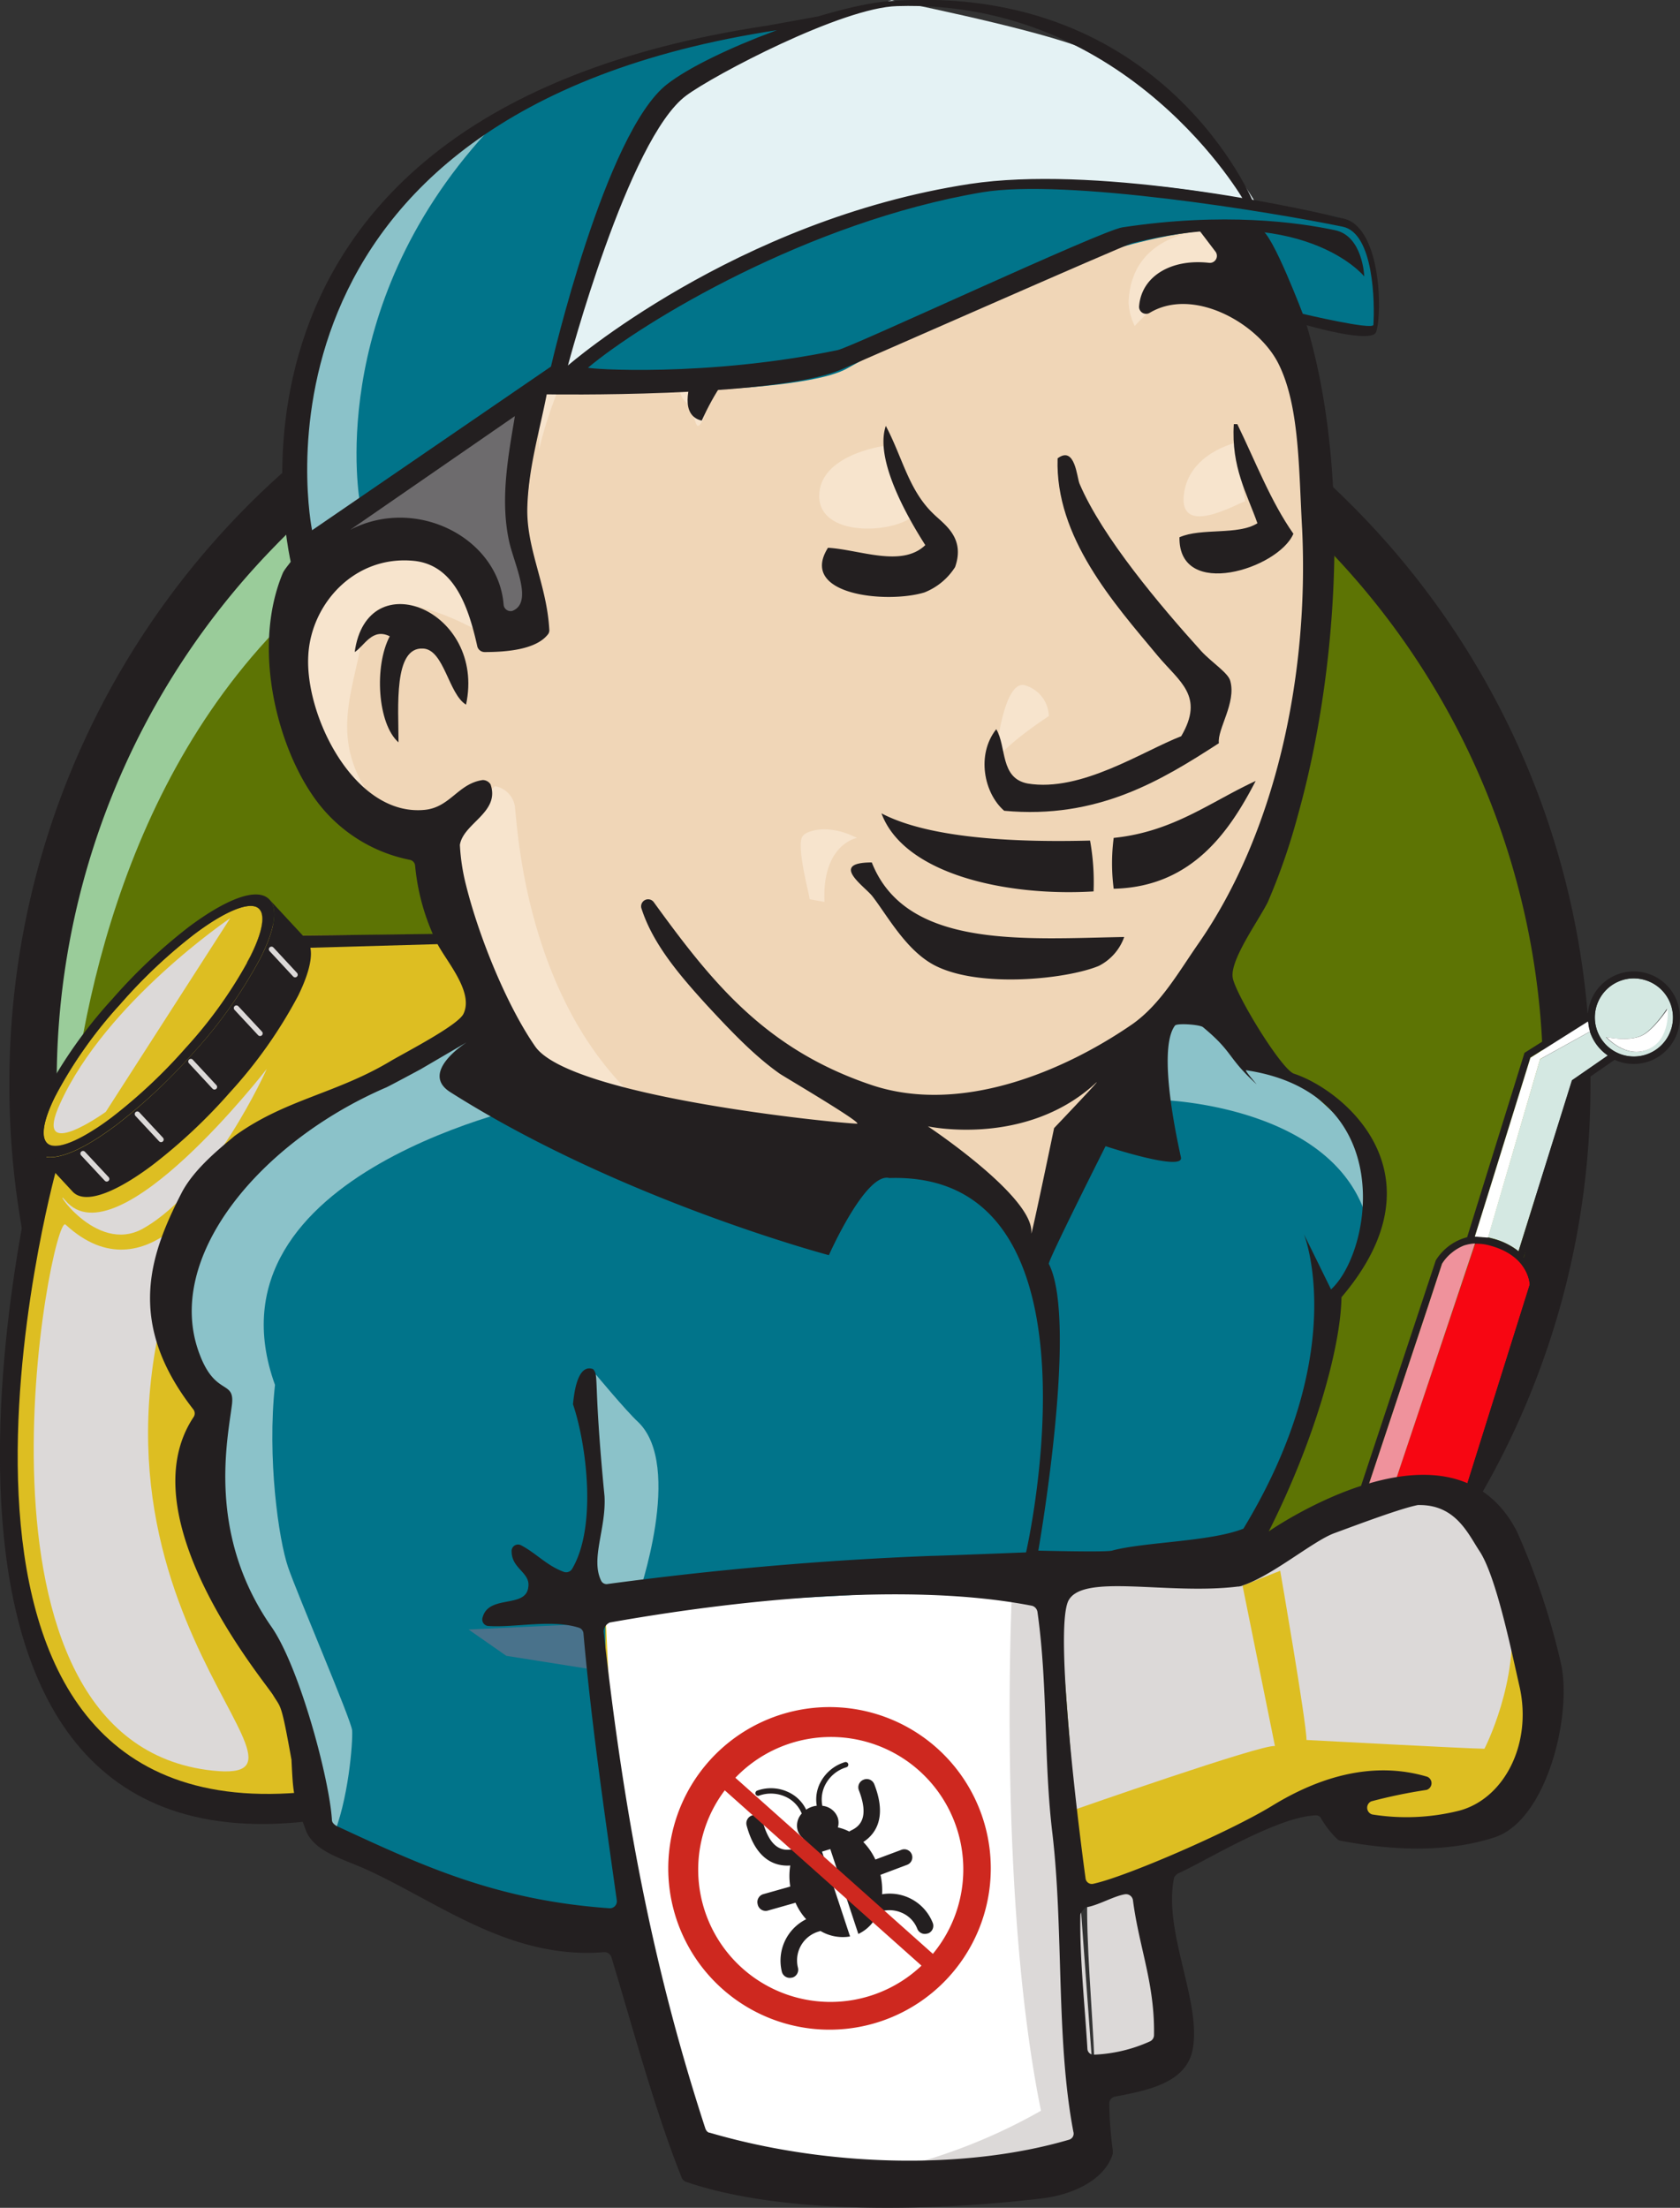
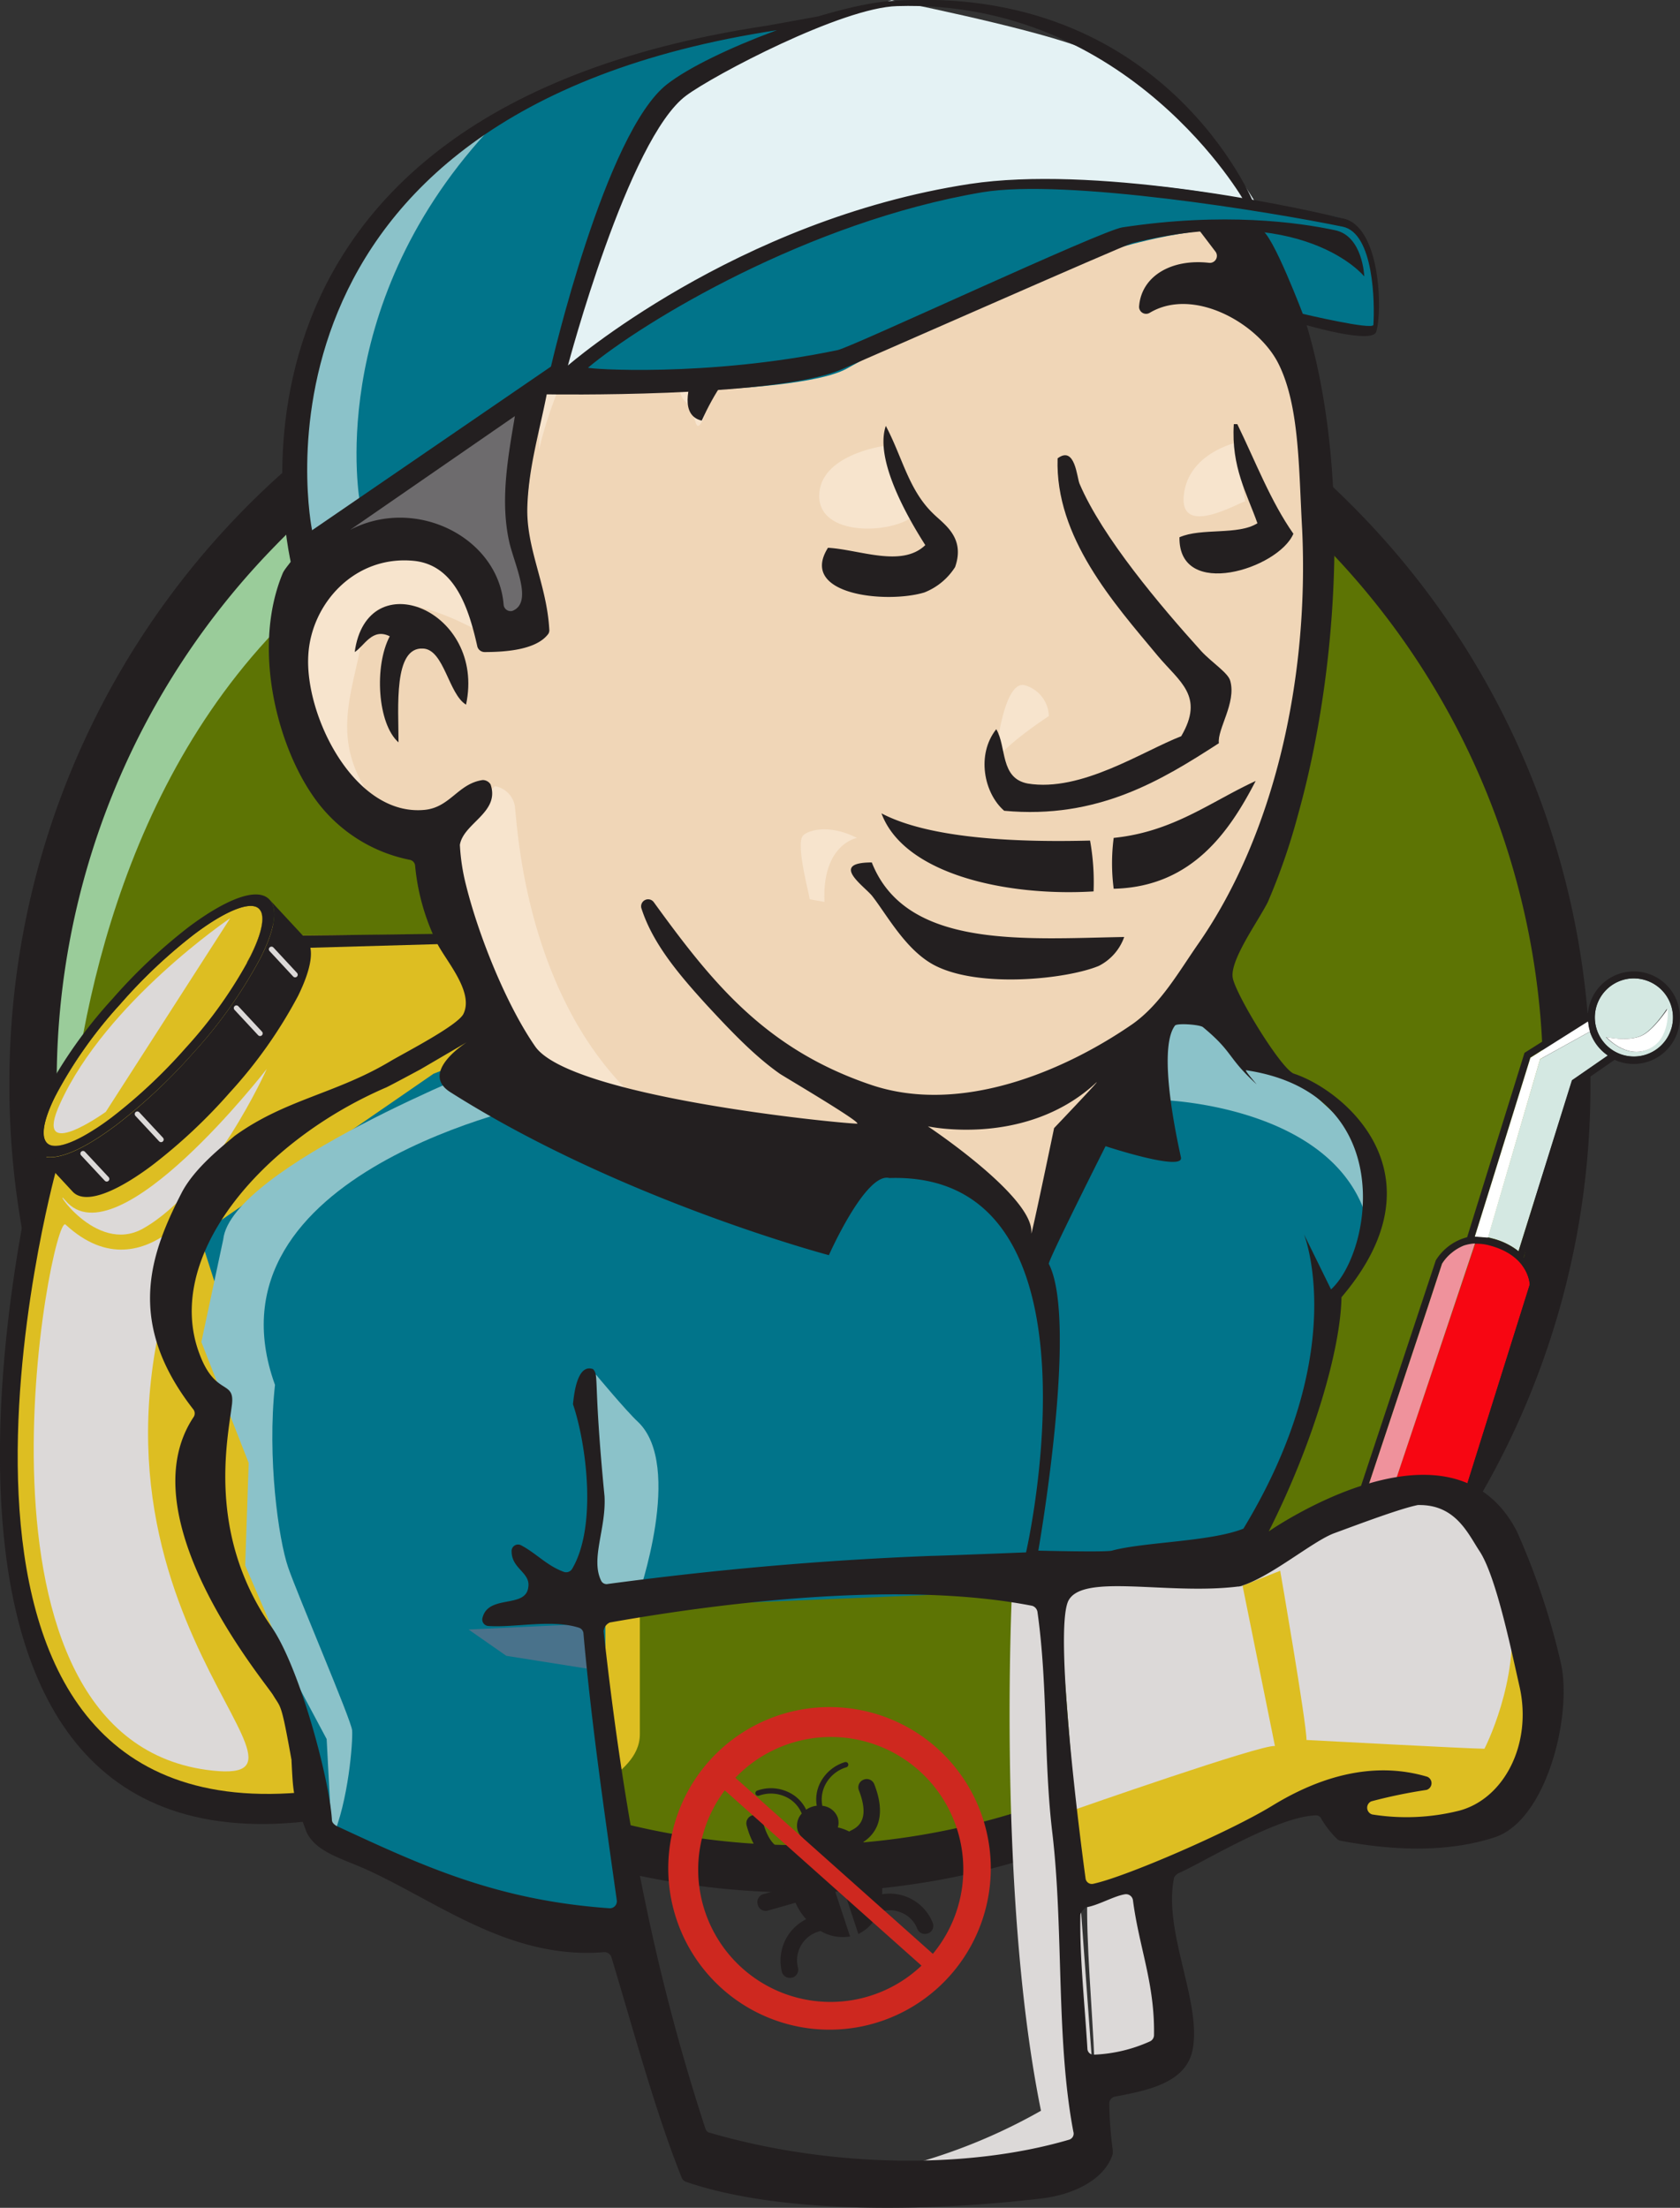
<svg xmlns="http://www.w3.org/2000/svg" id="root" viewBox="0 0 239.61 314.82">
  <rect x="0" y="0" width="239.61" height="314.82" fill="#333333" stroke="none" />
  <defs>
    <style>.cls-1{fill:#5d7404;}.cls-2{fill:#9acc9a;}.cls-3{fill:#231f20;}.cls-4{fill:#dbb928;}.cls-5{fill:#ddbe22;}.cls-6{fill:#dcd9d8;}.cls-7{isolation:isolate;}.cls-8{fill:#c14669;stroke:#dcd9d8;stroke-linecap:round;stroke-miterlimit:10;stroke-width:0.75px;}.cls-9{fill:#f0d6b7;}.cls-10{fill:#01748a;}.cls-11{fill:#6d6b6d;}.cls-12{fill:#f7e4cd;}.cls-13{fill:#8bc2c9;}.cls-14{fill:#49728b;}.cls-15{fill:#fff;}.cls-16{fill:#d4e8e2;}.cls-17{fill:#f70612;}.cls-18{fill:#ef929c;}.cls-19{fill:#e4f2f4;}.cls-20{fill:#ce281f;}</style>
  </defs>
  <title>pest-control</title>
  <g id="base">
    <path id="path22" class="cls-1" d="M224.51,156.19c0,61.75-49,111.87-109.37,111.87S5.76,217.94,5.76,156.19s49-111.88,109.38-111.88S224.51,94.44,224.51,156.19" transform="translate(-2.42 -1.58)" />
    <path id="path24" class="cls-2" d="M11.64,183.44s-7.88-116.63,99.62-120l-7.5-12.5L45.39,70.56,28.76,89.69l-14.62,28-8.38,32.5,2.5,21.62" transform="translate(-2.42 -1.58)" />
    <path id="path26" class="cls-3" d="M41.64,79.44a109.21,109.21,0,0,0-31.13,76.75h0a109.23,109.23,0,0,0,31.13,76.75h0a104.23,104.23,0,0,0,74.87,31.75h0a104.27,104.27,0,0,0,74.88-31.75h0a109.22,109.22,0,0,0,31.12-76.75h0a109.2,109.2,0,0,0-31.12-76.75h0a104.44,104.44,0,0,0-74.88-31.75h0A104.19,104.19,0,0,0,41.64,79.44ZM36.76,237.69a116.5,116.5,0,0,1-33-81.5h0a116.48,116.48,0,0,1,33-81.5h0a111.13,111.13,0,0,1,79.75-33.75h0a111.09,111.09,0,0,1,79.75,33.75h0a116.21,116.21,0,0,1,33,81.5h0a116.46,116.46,0,0,1-33,81.5h0a111.13,111.13,0,0,1-79.75,33.75h0a111.17,111.17,0,0,1-79.75-33.75h0" transform="translate(-2.42 -1.58)" />
    <path class="cls-4" d="M8.72,170.21C11.82,174.56,27,159.33,27,159.33s-11.37,6.88-13.25,5C10.53,161.08,20.72,148,20.72,148S5.47,165.65,8.72,170.21Z" transform="translate(-2.42 -1.58)" />
    <path class="cls-5" d="M93.68,170.19c0-6.6-3.07-35.5-9.67-35.5l-44.5.33S12,143.31,7.64,170.19c-3.31,20.3-4,45.5-4,45.5,0,6.6,4.27,35.62,21.37,41l61.38,5.5c-3.9-5.38,7.29-6.74,7.29-13.34" transform="translate(-2.42 -1.58)" />
    <path id="tank-shape" class="cls-6" d="M32.76,254.06c19.86,2.1-26.5-25.52-1.75-80.69,2-4.47-7.37,13.82-19.25,2.82C9.79,174.36-5.11,250.06,32.76,254.06Z" transform="translate(-2.42 -1.58)" />
    <g class="cls-7">
      <path class="cls-3" d="M39.39,131.21l5.23,5.65a.79.79,0,0,0-.22-.19c-1.32-.88-4.73.51-9.12,3.81a74.79,74.79,0,0,0-10.5,9.92,63.7,63.7,0,0,0-9.29,13.14c-1.63,3.31-2.05,5.69-1.18,6.62l-5.24-5.65c-.86-.93-.44-3.3,1.19-6.61a63,63,0,0,1,9.28-13.15,74.08,74.08,0,0,1,10.51-9.91c4.38-3.31,7.8-4.7,9.12-3.82Z" transform="translate(-2.42 -1.58)" />
      <path class="cls-5" d="M30.05,134.84c4.38-3.31,7.8-4.7,9.12-3.82,1.14.76.79,3.24-1,6.82A63.7,63.7,0,0,1,28.91,151a75.13,75.13,0,0,1-10.54,9.92c-.59.44-1.16.86-1.73,1.24-3.53,2.39-6.2,3.32-7.35,2.56s-.79-3.24,1-6.8a63,63,0,0,1,9.28-13.15A74.08,74.08,0,0,1,30.05,134.84Z" transform="translate(-2.42 -1.58)" />
      <path class="cls-5" d="M14.53,170.35a1,1,0,0,1-.22-.19l-5.24-5.65a1,1,0,0,0,.22.19c1.15.76,3.82-.17,7.35-2.56.57-.38,1.14-.8,1.73-1.24A75.13,75.13,0,0,0,28.91,151a63.7,63.7,0,0,0,9.29-13.14c1.63-3.32,2-5.7,1.19-6.63l5.23,5.65c.87.93.45,3.31-1.19,6.62a63.74,63.74,0,0,1-9.29,13.15,75.69,75.69,0,0,1-10.53,9.92c-.59.44-1.17.85-1.73,1.24C18.35,170.18,15.67,171.11,14.53,170.35Z" transform="translate(-2.42 -1.58)" />
      <path class="cls-3" d="M40.48,129.54c1.63,1.08,1.35,4.06-.79,8.4A66.26,66.26,0,0,1,30,151.7,79.05,79.05,0,0,1,19,162c-.64.47-1.26.92-1.88,1.34-4.28,2.91-7.54,3.9-9.17,2.82s-1.35-4.06.79-8.4A66.35,66.35,0,0,1,18.47,144a76.91,76.91,0,0,1,10.92-10.28C34.38,130,38.56,128.26,40.48,129.54Zm-2.28,8.3c1.76-3.58,2.11-6.06,1-6.82-1.32-.88-4.74.51-9.12,3.82a74.08,74.08,0,0,0-10.51,9.91,63,63,0,0,0-9.28,13.15c-1.76,3.56-2.11,6-1,6.8s3.82-.17,7.35-2.56c.57-.38,1.14-.8,1.73-1.24A75.13,75.13,0,0,0,28.91,151a63.7,63.7,0,0,0,9.29-13.14" transform="translate(-2.42 -1.58)" />
      <path class="cls-3" d="M40.86,129.86l5.24,5.65c1.19,1.28.78,4.11-1.17,8.08a66.58,66.58,0,0,1-9.71,13.75,77.37,77.37,0,0,1-11,10.33c-.63.48-1.26.93-1.87,1.34-4.29,2.91-7.54,3.91-9.17,2.83a2.38,2.38,0,0,1-.38-.32l-5.24-5.65a2,2,0,0,0,.38.32c1.63,1.08,4.89.09,9.17-2.82.62-.42,1.24-.87,1.88-1.34A79.05,79.05,0,0,0,30,151.7a66.26,66.26,0,0,0,9.7-13.76C41.65,134,42.05,131.14,40.86,129.86Z" transform="translate(-2.42 -1.58)" />
    </g>
    <path class="cls-6" d="M11.76,172.78C19.14,181.53,40.47,154,40.47,154s-7.62,17.08-17.62,22.75C16,180.64,9.56,170.17,11.76,172.78Z" transform="translate(-2.42 -1.58)" />
    <polygon class="cls-3" points="41.91 133.42 62 133.17 63.09 134.61 42.68 135.19 41.91 133.42" />
    <line class="cls-8" x1="11.84" y1="164.49" x2="15.22" y2="168.11" />
    <line class="cls-8" x1="19.59" y1="158.86" x2="22.97" y2="162.49" />
-     <line class="cls-8" x1="27.22" y1="151.36" x2="30.59" y2="154.99" />
    <line class="cls-8" x1="33.72" y1="143.74" x2="37.09" y2="147.36" />
    <line class="cls-8" x1="38.72" y1="135.36" x2="42.09" y2="138.99" />
    <path class="cls-3" d="M10.39,168.56,8,165.06s-27.12,103.5,38.11,96.25c1.05-.11.07-4.21-1-4.12C-15.36,262.19,10.39,168.56,10.39,168.56Z" transform="translate(-2.42 -1.58)" />
    <path id="path28" class="cls-9" d="M162.51,156.44l-16.62,2.5-22.5,2.5-14.63.37-14.12-.37-10.88-3.38-9.62-10.37-7.5-21.25L65,121.81l-10-3.37-5.87-9.63L45,95.06l4.63-12.12,10.87-3.75,8.75,4.12,4.13,9.13,5-.88L80,89.44l-3.25-9.75,1.25-12,2.5-16.63-.12-9.5L88,29.44l13.38-9.63,23.37-10,25.88,3.75,22.5,16.25,10.37,16.63,6.63,12.12,1.62,30-5,25.88-9.12,22.87-8.75,12.13" transform="translate(-2.42 -1.58)" />
    <polygon id="nek-skin" class="cls-9" points="109.59 206.49 179.22 206.49 172.22 142.99 109.59 141.49 109.59 206.49" />
    <path id="path30" class="cls-10" d="M148.39,228.44l-59.63,2.5v10l5,35-2.5,2.87L49.64,264.69l-2.88-5-7.62-46.25L33,184.31l-2.12-6.62,33.37-23,10.38-4.13,10.12,9.88,7.88,2.37,7.87,3.63,5.75,3.5,22-5.13,10.38,4.25,7.37,6.38,4.63,10.5,2.37,40-4.62,2.5" transform="translate(-2.42 -1.58)" />
    <path id="path32" class="cls-11" d="M49.64,83.06l10.87-3.75,8.75,4.13,4.13,9.12,5-.87,1.25-5-2.5-9.63,2.5-22.87-2.13-12.5L85,32.94l16.25-12.88-4.62-6.25L73.76,25.06l-9.62,7.5L58.76,44.19,50.39,55.44l-2.5,13.37,1.75,14.25" transform="translate(-2.42 -1.58)" />
    <path id="path34" class="cls-6" d="M66.76,43.94S73,28.56,98,21.06s1.25-5.37,1.25-5.37L72.14,26.06,61.76,36.44l-4.62,8.37,9.62-.87" transform="translate(-2.42 -1.58)" />
    <path id="path38" class="cls-12" d="M67.51,118.94l5.5-5.25a3.45,3.45,0,0,1,2.88,3.25c.37,2.87,1.62,29.12,19.62,43.37,1.63,1.25-13.37-2.12-13.37-2.12l-13.38-21" transform="translate(-2.42 -1.58)" />
    <path id="path40" class="cls-12" d="M144.26,110.94s1-12.63,4.38-11.63a4.71,4.71,0,0,1,3.37,4.38s-8.25,5.37-7.75,7.25" transform="translate(-2.42 -1.58)" />
    <path id="path42" class="cls-12" d="M178.76,64.69s-6.87,1.5-7.5,7.5,7.5,1.25,8.75.87" transform="translate(-2.42 -1.58)" />
    <path id="path44" class="cls-12" d="M128.39,65.19s-9.13,1.25-9.13,7.12,10.38,5.38,13.38,2.88" transform="translate(-2.42 -1.58)" />
    <path id="path46" class="cls-12" d="M71.76,92.19s-15.87-9.63-17.5-.38-5.37,15.88,2.5,25.38l-5.37-1.63-5-12.87-1.63-12.5,9.63-10,10.87.87,6.25,5,.25,6.13" transform="translate(-2.42 -1.58)" />
    <path id="path48" class="cls-12" d="M79.26,65.94s7.13-36.63,42.88-43.75c29.5-5.88,45,1.25,50.87,7.87,0,0-26.25-31.25-51.25-21.62S78.39,35.56,78.89,46.81c.62,19.13.37,19.13.37,19.13" transform="translate(-2.42 -1.58)" />
-     <path id="path50" class="cls-12" d="M175.89,34.31s-12.13-.37-12.5,10.38a8.39,8.39,0,0,0,.87,3.37s9.63-10.87,15.38-5" transform="translate(-2.42 -1.58)" />
    <path id="path52" class="cls-12" d="M123,49.19s-2.12-16.63-16.25-7c-9.12,6.25-8.37,15-6.62,16.62s1.25,5,2.5,2.75.87-9.75,5.37-11.87,12.13-4.38,15-.5" transform="translate(-2.42 -1.58)" />
-     <path id="path54" class="cls-13" d="M79.76,158.81s-49.12,9.75-38.12,40.25c-1.13,10.38.5,22,1.87,26s9,21.75,9.13,23.25-.5,10.13-2.88,15.5L46,260.56l-.75-14.25-4.87-9.12-6.75-15.63.5-14.62-6.75-17.25,3.12-14.63c1.13-10.25,38.5-25,38.5-25l13.38,9.25" transform="translate(-2.42 -1.58)" />
+     <path id="path54" class="cls-13" d="M79.76,158.81s-49.12,9.75-38.12,40.25c-1.13,10.38.5,22,1.87,26s9,21.75,9.13,23.25-.5,10.13-2.88,15.5l-.75-14.25-4.87-9.12-6.75-15.63.5-14.62-6.75-17.25,3.12-14.63c1.13-10.25,38.5-25,38.5-25l13.38,9.25" transform="translate(-2.42 -1.58)" />
    <path id="path56" class="cls-13" d="M87.39,197.56s4.37,5.25,6,6.75c6.62,6.25,0,25,0,25H86.76s.88-17.62.88-19.75-.88-9.5-.88-9.5" transform="translate(-2.42 -1.58)" />
    <path id="path58" class="cls-14" d="M88,233.06l-18.75.88,5.38,3.75L88,239.81" transform="translate(-2.42 -1.58)" />
    <path id="path62" class="cls-10" d="M154.39,228.94l23.37-1.25s11.5-23.13,11.5-24.38a157.48,157.48,0,0,0,3.5-15.87c1-3.13,3.88-7.63,4.63-10.63,1.5-6.12-1.5-9.75-1.5-9.75l-18.75-19.62-3.75-3.38-12.94,9.56-11.06,34.94-6.25,36.75" transform="translate(-2.42 -1.58)" />
    <path id="path64" class="cls-14" d="M166.76,225.94l-14.62,2.87,2.12,11.63c5.38,2.5,14.63-4.13,14.63-4.13" transform="translate(-2.42 -1.58)" />
    <path id="path66" class="cls-13" d="M168.14,158.44s26.75.75,29.75,19.25c.25,1.37-1.38,3.62.25-2.38a24.72,24.72,0,0,0,.25-9.75L173,142.19l-6.25,8.37" transform="translate(-2.42 -1.58)" />
-     <path id="path68" class="cls-15" d="M102.51,310.94l-8.62-35-4.25-25.88-.88-19.12,39-2.13H152l-2.25,43.75,3.75,33.75-.37,6.25-31.63,2.5-19-4.12" transform="translate(-2.42 -1.58)" />
    <g id="stick">
      <path class="cls-16" d="M215.14,170.26l-2.38,7.64h0Z" transform="translate(-2.42 -1.58)" />
      <path class="cls-16" d="M229,148a6,6,0,0,1-.1-.74h0c0,.12.09.6.11.74Z" transform="translate(-2.42 -1.58)" />
      <path class="cls-16" d="M231.76,152.11A6.58,6.58,0,0,1,229,148c0,.22.17.69.17.69l-7.1,3.93L214.64,178h-.13a7.1,7.1,0,0,1,.71.16A9.94,9.94,0,0,1,219,180l7.66-24.38Z" transform="translate(-2.42 -1.58)" />
      <polygon class="cls-17" points="205.67 180.22 203.65 186.3 205.67 180.21 205.67 180.22" />
      <path class="cls-17" d="M215,179.14a6.53,6.53,0,0,0-2.16-.25L195.65,230l9.74,3.22,15.21-48.49C220.57,184.2,220.14,180.59,215,179.14Z" transform="translate(-2.42 -1.58)" />
      <path class="cls-16" d="M237.08,141.34a5.7,5.7,0,0,0-2.12-.23A5.58,5.58,0,0,0,233.82,152a5.57,5.57,0,1,0,3.26-10.66Zm.39,9.86c-3.14,1.43-6-1.74-6-1.74s3.11.68,5-.18c1.71-.76,3.69-3.85,3.69-3.85S240.63,149.75,237.47,151.2Z" transform="translate(-2.42 -1.58)" />
      <path class="cls-3" d="M241.25,143.58A6.58,6.58,0,0,0,228.9,146l-9.05,5.71L211.67,178a7.47,7.47,0,0,0-4.47,3.3l-16,48.26L206,234.53,221.58,185l0-.15a6.75,6.75,0,0,0-1.83-4l7.7-24.51,5.26-3.64a6.18,6.18,0,0,0,.79.31,6.59,6.59,0,0,0,5-.48,6.6,6.6,0,0,0,3.21-3.89A6.53,6.53,0,0,0,241.25,143.58Zm-.47,4.72a5.57,5.57,0,1,1-5.82-7.19,5.7,5.7,0,0,1,2.12.23,5.57,5.57,0,0,1,3.7,7ZM220.6,184.77l-15.21,48.49L195.65,230h0L192.41,229l13.66-41.09,2-6.09h0v0a6.31,6.31,0,0,1,1.34-1.52,6.68,6.68,0,0,1,1.78-1.07,6.41,6.41,0,0,1,1.57-.29h0a6.53,6.53,0,0,1,2.16.25C220.14,180.59,220.57,184.2,220.6,184.77Zm-5.38-6.59a7.1,7.1,0,0,0-.71-.16l-1.66-.13h-.09l2.38-7.64,5.55-17.88,8.2-5.17v0h0a6,6,0,0,0,.1.74h0a6.58,6.58,0,0,0,2.75,4.13l-5.13,3.55L219,180A9.94,9.94,0,0,0,215.22,178.18Z" transform="translate(-2.42 -1.58)" />
      <path class="cls-15" d="M222.08,152.6l7.1-3.93s-.13-.47-.17-.69h0c0-.14-.09-.62-.11-.74v0l-8.2,5.17-5.55,17.88-2.38,7.63h.09l1.66.13h.13Z" transform="translate(-2.42 -1.58)" />
      <path class="cls-15" d="M236.53,149.28c-1.91.86-5,.18-5,.18s2.82,3.17,6,1.74,2.75-5.77,2.75-5.77S238.24,148.52,236.53,149.28Z" transform="translate(-2.42 -1.58)" />
      <path class="cls-18" d="M212.79,178.89h0a6.41,6.41,0,0,0-1.57.29,6.68,6.68,0,0,0-1.78,1.07,6.31,6.31,0,0,0-1.34,1.52v0l-2,6.09L192.41,229l3.24,1.08h0Z" transform="translate(-2.42 -1.58)" />
    </g>
    <path id="path70" class="cls-6" d="M146.76,228.44s-2.12,43.37,4.13,74.12a80.38,80.38,0,0,1-30.88,10l35-1.25,4.13-2.5-5-68.37-1.25-14.63" transform="translate(-2.42 -1.58)" />
    <path id="path72" class="cls-6" d="M156.64,270.94c.37,3.87,31.25-13.13,31.25-13.13l30.87-1.62,4.63-14.13L215,217.44l-12.12-2.25-11.5,3.5-12.13,7.87s3.25,3.38-6.75-1.25-20.12.88-19.12,4.13" transform="translate(-2.42 -1.58)" />
    <path id="path74" class="cls-5" d="M155.51,259.69s27.13-9.5,28.75-9.13l-4.62-22.87,5.37-2.13s3.75,21.63,3.75,24.13c0,0,23.38,1.25,25.38,1.25,0,0,5-9.63,3.75-19.63l4.62,13.38.38,7.5-6.63,10-7.5,1.62-12.5-.37-4.12-5.38-13.5,5.5-21.75,9" transform="translate(-2.42 -1.58)" />
    <path id="path82" class="cls-6" d="M87.64,163.94" transform="translate(-2.42 -1.58)" />
    <path id="path100" class="cls-3" d="M123,49.19c-11.37-2.63-17,4.75-20.5,12.37-3.12-.75-1.87-4.87-1.12-7,2-5.62,10.25-13,16.87-12,3,.38,6.88,3,4.75,6.63" transform="translate(-2.42 -1.58)" />
    <path id="path102" class="cls-3" d="M178.39,62.06h.5c2.62,5.38,4.75,11,8,15.63-2.13,5-16.38,9.5-16.25.5,3.12-1.38,8.37-.25,11.12-2-1.5-4.25-3.75-8-3.37-14.13" transform="translate(-2.42 -1.58)" />
    <path id="path104" class="cls-3" d="M128.76,62.31c2.38,4.5,3.25,9.13,6.75,12.5,1.5,1.5,4.63,3.38,3.13,7.63a9.17,9.17,0,0,1-4.38,3.62c-5.37,1.63-18,.38-13.75-6.37,4.5.25,10.5,2.87,13.88-.38-2.63-4.12-7.25-12.25-5.63-17" transform="translate(-2.42 -1.58)" />
    <path id="path106" class="cls-3" d="M176.26,107.56c-8.12,5.25-17.25,10.88-30.62,9.63-2.88-2.5-4-8-1.13-11.63,1.5,2.5.5,7,4.5,7.75,7.63,1.25,16.38-4.62,21.88-6.75,3.37-5.75-.25-7.75-3.38-11.5-6.25-7.5-14.62-16.87-14.25-28.12,2.5-1.88,2.75,2.75,3.13,3.62,3.25,7.63,11.5,17.38,17.37,23.88,1.5,1.62,3.88,3.12,4.13,4.25.87,3.12-1.88,6.87-1.63,8.87" transform="translate(-2.42 -1.58)" />
    <path id="path108" class="cls-3" d="M68.89,102.06c-2.5-1.5-3.13-7.87-6.13-8-4.25-.25-3.5,8.38-3.5,13.38-3-2.63-3.5-10.88-1.25-15.13-2.5-1.25-3.62,1.38-5,2.25,1.75-12.87,18.75-6,15.88,7.5" transform="translate(-2.42 -1.58)" />
    <path id="path110" class="cls-3" d="M181.51,112.94c-3.75,7.25-9.12,15.12-20.25,15.37a28.08,28.08,0,0,1,0-7.25c8.5-.87,13.75-5.12,20.25-8.12" transform="translate(-2.42 -1.58)" />
    <path id="path112" class="cls-3" d="M128.14,117.56c7.12,3.75,20.12,4.13,29.75,3.88a33.59,33.59,0,0,1,.5,7.25c-12.25.75-27-2.38-30.25-11.13" transform="translate(-2.42 -1.58)" />
    <path id="path114" class="cls-3" d="M126.76,124.56c4.88,12.38,21.75,10.88,36,10.63a7.37,7.37,0,0,1-3.62,4.12c-4.5,1.88-17.13,3.25-23.5-.12-4-2.13-6.63-7-8.75-9.75-1-1.38-6.38-4.88-.13-4.88" transform="translate(-2.42 -1.58)" />
    <path id="path124" class="cls-6" d="M164.64,270.56c.87,7.38,3.75,14.88,3.37,23-3.25,1.13-5.12,2.13-9.5,2-.25-6.87-1.25-17.5-1-24,2.13.25,5.38-1.37,7.13-1" transform="translate(-2.42 -1.58)" />
    <path id="path130" class="cls-3" d="M156.51,274.69c-.12,6,.63,12.75,1,19a.88.88,0,0,0,1,.87,21.38,21.38,0,0,0,7.88-1.87,1,1,0,0,0,.62-.88c.13-7.37-2.12-12.5-3-19.25a1,1,0,0,0-1.12-.87c-1.63.25-3.88,1.62-5.63,1.87C156.89,273.94,156.51,274.31,156.51,274.69Zm-68-40.5c2.88,26,7,47.87,14.5,70.87.13.38.38.63.63.63,16.62,4.87,36.37,5.37,51.25,1a.9.9,0,0,0,.62-1.13c-2.5-13.12-1.37-28.87-3-42.62-1.25-10.38-.62-20.88-2.12-31.5a1.09,1.09,0,0,0-.75-.88c-17.88-3.5-42.63-.75-60.25,2.38A1.51,1.51,0,0,0,88.51,234.19Zm121.88,25.62c6.5-1.62,10.62-9.5,8.75-17.75-1.25-5.5-3.38-15.87-5.75-19.37-1.63-2.5-3.38-6.5-8.5-6.5h-.25c-2.5.5-8.13,2.62-11.88,4-3.12,1.12-9.37,6.5-13.62,7.62H179c-10.12,1.25-22.37-2-24.25,2.13-1.87,4.37,1.25,30.37,2.5,39.5a.9.9,0,0,0,1.13.75c4.62-1,19.37-7.38,25.5-11.13,10-6.12,17.5-5.5,22.12-4.12a1,1,0,0,1-.12,1.87,73.08,73.08,0,0,0-7.88,1.63,1,1,0,0,0,.13,1.87,30.88,30.88,0,0,0,12.25-.5Zm-75.63-97.62s15.25,10.12,14.75,15.25c0,.62,3.25-15,3.25-15s7.75-8.13,5.75-6.25C148.51,165.19,134.76,162.19,134.76,162.19Zm-68.12-4.88c-4.48-2.84,2.37-7.12,2.37-7.12l-6.62,3.87s-4.88,2.63-5,2.63c-17.88,7.75-31.75,24.25-26.5,38,2.25,6,5,3.62,4.62,7.12-.62,5-3.62,18.5,5.63,31.75,4,5.75,8.25,21.63,8.62,27.5,0,.38.25.63.63.88,12.12,5.62,22.75,10.62,39,11.75a1,1,0,0,0,1-1.13c-1.88-13.37-3.63-25.37-4.75-38a.93.93,0,0,0-.63-.87c-3.87-1.25-9.12,0-12.87-.25a.93.93,0,0,1-.88-1.25c.88-3.25,6.13-1.25,6.5-4.25.38-2.13-2.37-2.63-2.37-5.13a.92.92,0,0,1,1.37-.87c2.13,1.12,3.63,2.87,6,3.75a1,1,0,0,0,1.25-.38c3.63-6.12,2-18,.13-23.5.12-1,.5-5.87,2.87-5,.88,1,0,1.38,1.63,18.13.25,4.62-2,8.87-.5,12a.86.86,0,0,0,1,.5c15-2,30.12-3.38,46.12-4,1,0,13.5-.5,13.5-.5s12.5-54.38-19.5-53.38c-3.37-.87-8.62,11-8.62,11S90.89,172.69,66.64,157.31Zm104.21,9.29c.5,2.13-10.75-1.58-10.75-1.58s-8.34,16.54-8.09,16.79c4.25,8.25-1.5,40.88-1.5,40.88s9.63.25,10.5,0c4.63-1.25,14-1.25,18.75-3.13,15.38-25.37,8.63-42,8.63-42l3.87,7.88c5.88-5.38,9.63-28-12.12-31.25-.25,0,1.62,2.12,1.5,2-4.25-3.88-3.25-4.5-7.63-8.13-.37-.37-3.62-.62-4-.25C168,150.44,169.22,159.23,170.85,166.6ZM55,52.31c-5.12,5.63-3.12,25.13-2.5,24.75,9.38-4.75,21,1.25,21.75,10.75a1,1,0,0,0,1.25.88c2.88-1.13.5-6.13-.37-9.5-1.38-5.75-.38-11.75.62-17.63,1-6.37,2-12.62,0-18.37a.93.93,0,0,0-1-.63A30.61,30.61,0,0,0,55,52.31ZM94.39,17.19C82.64,20.56,67.76,28.81,61.76,39.06a.94.94,0,0,0,1.13,1.38c2.87-.75,5.37-2.13,8.5-2.38,1.5-.12,3.37.63,5.12.25,3.38-.87,6.25-8.37,8.75-11.25s5.38-3.87,7.38-6.25c.12-.12.25-.25.37-.25,1.13-.5,2.63-.62,3-1.87a1,1,0,0,0-.25-1A1.45,1.45,0,0,0,94.39,17.19Zm64.87,3.37c-12.87-7.25-34.87-12.75-48.62-5.87-11,5.5-25.75,14.5-31,25.87a.77.77,0,0,0,0,.75c4.5,11-1.63,21.25-2,32.38-.25,6,2.75,11.12,3.12,17.62a1,1,0,0,1-.12.63c-1.63,2.25-5.88,2.62-9.13,2.62a1.09,1.09,0,0,1-1-.75c-1.25-5.62-3.25-11.62-9-12.25-8.5-.87-14.75,6.13-15.12,13.5-.5,8.63,6.62,23,16.62,22,3.63-.37,4.75-3.75,8.25-4.25a1.31,1.31,0,0,1,1.13.63c1.37,4-3.88,5.5-4.38,8.62a29.26,29.26,0,0,0,.88,5.75c1.87,7.5,5.87,17.25,9.87,23,5,7.13,42.5,10.88,45.88,11,1,0-10.25-6.62-11-7.12-3.75-2.63-7.25-6.38-10.38-9.75-3.87-4.25-7.75-8.75-9.37-13.88a1,1,0,0,1,1.75-.87c8.25,11.37,15.87,21,31.12,26.12,12.75,4.25,27.5-2,37.25-8.75,4-2.87,6.5-7.37,9.38-11.5,10.75-15.5,15.75-37.62,14.75-59-.5-8.87-.38-17.62-3.38-23.62-2.87-5.75-12.12-11-18.37-7.25a1,1,0,0,1-1.5-1c.37-4.25,4.62-6.75,10-6.13a1,1,0,0,0,.87-1.62C171,31.19,166,24.31,159.26,20.56Zm24.13,199.38s26-18.13,35.37,0A101.16,101.16,0,0,1,225,238.56c1.75,7.25-1.87,22.5-9.37,25-6.5,2.13-14.13,2-22,.5a.88.88,0,0,1-.5-.25,13.45,13.45,0,0,1-2.25-2.87.84.84,0,0,0-.88-.5c-5.62.25-16.25,6.87-19.5,8.25a1.43,1.43,0,0,0-.62.62c-1.63,7.75,4,17.75,2.62,24.63-1,4.75-6.62,5.75-11.12,6.62a1,1,0,0,0-.75,1,55,55,0,0,0,.5,6.63v.5c-1.13,3.75-5.75,5.87-10.13,6.37-14.5,1.75-36.62,2.5-50.75-2.37a1,1,0,0,1-.62-.63c-3.75-9.37-6.75-20.62-10-31.37a1.06,1.06,0,0,0-1-.75c-13.38,1.12-23.5-7-33.88-11.75-3.62-1.63-7.25-2.5-8.62-5.38-1.88-5.12-1.88-5.12-2.13-10.12v-.13c-1.5-8.37-1.5-7.37-2.62-9.25S20.51,218.06,30,203.69a.94.94,0,0,0,0-1.13c-9.75-12.5-6.12-22.25-1.62-31,1.87-3.5,5.75-6.5,7.5-8h0c7.25-5.25,14.5-6,22.37-10.75,2.38-1.37,9.38-5,10.25-6.62,1.63-3.25-2.75-7.88-3.87-10.38a31.47,31.47,0,0,1-3-10.75.93.93,0,0,0-.75-.87,21.92,21.92,0,0,1-14-9.38c-5-7.37-8.5-21-4.13-31.5.38-.87,2-2.37,2.25-3.62.5-2.5-.87-5.75-1-8.38-.5-13.25,2.25-24.75,11-29a.82.82,0,0,0,.5-.62c3.88-14.38,16.88-19.25,29.25-26.5,4.63-2.75,9.75-4.5,15.13-6.38,19-7,48.12-5.62,64,6.25,6.75,5,17.37,15.75,21.25,23.5,10.12,20.38,9.37,54.5,2.37,79.38a89.57,89.57,0,0,1-4.25,12.25c-1.37,2.75-5.5,8.37-5,10.87s7,13.13,8.75,13.63c7.13,2.37,21.63,14.37,6.75,31.87-.12,7.25-3.87,20.5-10.37,33.38" transform="translate(-2.42 -1.58)" />
    <path id="path132" class="cls-12" d="M116.89,120.81c.5-.75,3.62-1.87,7.75.25,0,0-5,.88-4.63,9.13l-2.12-.38c.12-.12-2-7.62-1-9" transform="translate(-2.42 -1.58)" />
    <path class="cls-6" d="M17.51,160.12,35.26,132.5S17.58,144.44,11,158.92C6.93,167.74,17.51,160.12,17.51,160.12Z" transform="translate(-2.42 -1.58)" />
  </g>
  <g id="cap">
    <path class="cls-10" d="M129.31,3.19s-29.4.7-57.5,16.2c-36.5,18.8-27.9,62.2-27.9,62.2l36.6-24.1s13.5-38.4,17.2-43.7C97.81,13.69,129.31,3.19,129.31,3.19Z" transform="translate(-2.42 -1.58)" />
    <path class="cls-19" d="M80.51,57.49l52.1-24,49-2.8s-9.5-16.9-25.7-22.6c-7.8-2.8-26.31-6.49-26.31-6.49S102.11,9.49,97.81,13.79C89.51,22.19,80.51,57.49,80.51,57.49Z" transform="translate(-2.42 -1.58)" />
    <path class="cls-10" d="M80.51,57.49c48.2-42.2,91.9-28.7,111.8-25.1,6.9,1.2,5.6,7.7,6.5,14.9.4,3.2-10.4-.5-10.4-.5s-4.6-12.2-6.1-12.4c-12-1.2-30.3,3.7-59.2,19.8C115.41,58.29,80.51,57.49,80.51,57.49Z" transform="translate(-2.42 -1.58)" />
    <path id="path56-2" data-name="path56" class="cls-13" d="M71.83,20.44C48.58,45.85,53.76,73.27,53.76,73.27l-7.66,5s-4.4-32.4,12.48-48.46" transform="translate(-2.42 -1.58)" />
    <path id="lines-1" class="cls-3" d="M111.76,5.25C26.76,18,44.14,82.81,44.14,82.81l36.21-25s32.06.54,41.86-3.46c2.7-1.1,40.5-17.8,41.7-18.1C188.33,30.19,197,41,197,41s-.2-5.8-4.2-6.6c-5.2-1.1-15.8-2.6-30.3-.4-2.9.4-38.4,17-40.6,17.5-18.7,3.9-35.8,2.7-35.6,2.5,7.9-6.6,31.4-20.8,56.2-25,11.9-2,41.2,2.8,51.4,4.9,4.5.9,4.6,11,4.4,14-.1.8-10.2-1.6-10.2-1.6l.5,1.6s9.5,2.8,10.1,1c.9-2.7.7-15.3-4.9-16.2-8.92-2.21-35.7-7.5-53-4.9-33.5,5.1-57.38,25.9-57.38,25.9s8.58-32.4,16.88-38.5c3.9-2.9,22.18-12.55,30.08-12.75,33.2-1,49.52,27.85,49.52,27.85l1.4.4s-12.69-31.56-51.59-29c-8.3.5-25.91,7.06-32.11,11.86C88.71,20.39,81,53.85,81,53.85L46.93,77.19s-12.29-59.4,66.4-71.32c10-1.5,6.37-2.06,6.37-2.06S112.18,5.19,111.76,5.25Z" transform="translate(-2.42 -1.58)" />
  </g>
  <g id="pest">
    <path id="insect" class="cls-3" d="M128.23,271.69a10.18,10.18,0,0,0-.23-2.77l3.8-1.43a1.14,1.14,0,1,0-.81-2.14l-3.72,1.39a9.17,9.17,0,0,0-1.72-2.5c1.68-1.09,3.45-3.43,1.56-8.25a1.15,1.15,0,0,0-1.51-.64,1.16,1.16,0,0,0-.69,1.49c1.55,4,.1,5.19-1.12,5.76a1.4,1.4,0,0,0-.24.15,6.65,6.65,0,0,0-1.63-.59,2.39,2.39,0,0,0,0-1.35,2.58,2.58,0,0,0-2.21-1.73,4.57,4.57,0,0,1,.5-3.16,5,5,0,0,1,2.93-2.34.38.38,0,1,0-.22-.73,5.85,5.85,0,0,0-3.39,2.71,5.24,5.24,0,0,0-.62,3.51,2.83,2.83,0,0,0-.63.13,3.13,3.13,0,0,0-.88.43,5.29,5.29,0,0,0-2.64-2.55,5.81,5.81,0,0,0-4.34-.17.39.39,0,0,0-.24.49.38.38,0,0,0,.5.23,5,5,0,0,1,3.74.14,4.5,4.5,0,0,1,2.35,2.41,2.53,2.53,0,0,0-.58,2.41,2.34,2.34,0,0,0,.77,1.12,6.32,6.32,0,0,0-1.08,1.55,1.54,1.54,0,0,0-.37,0c-1.32.27-3.21.15-4.32-4a1.18,1.18,0,0,0-2.28.63c1.36,5.05,4.22,5.84,6.22,5.7a9.42,9.42,0,0,0,0,3l-3.82,1.08a1.17,1.17,0,0,0-.83,1.43A1.16,1.16,0,0,0,112,274l3.88-1.1a8.64,8.64,0,0,0,1.52,2.35,6.6,6.6,0,0,0-3.46,7.52,1.17,1.17,0,0,0,1.44.8l.06,0a1.17,1.17,0,0,0,.79-1.4,4.29,4.29,0,0,1,3.08-5.2.43.43,0,0,0,.12-.05,6.27,6.27,0,0,0,4.23.79l-4-12.1,1.18-.36,4,12.1a5.56,5.56,0,0,0,2.85-3.09,4.38,4.38,0,0,1,3.3.05,4.1,4.1,0,0,1,2.26,2.31,1.16,1.16,0,0,0,1.46.66l.06,0a1.16,1.16,0,0,0,.69-1.49A6.6,6.6,0,0,0,128.23,271.69Z" transform="translate(-2.42 -1.58)" />
    <path id="signal" class="cls-20" d="M120.73,245a23,23,0,1,0,23,23A23,23,0,0,0,120.73,245ZM102,268.18a18.75,18.75,0,0,1,3.79-11.31l28.06,25A18.87,18.87,0,0,1,102,268.18Zm33.46,12L107.3,255.08a18.88,18.88,0,0,1,28.16,25.12Z" transform="translate(-2.42 -1.58)" />
  </g>
</svg>